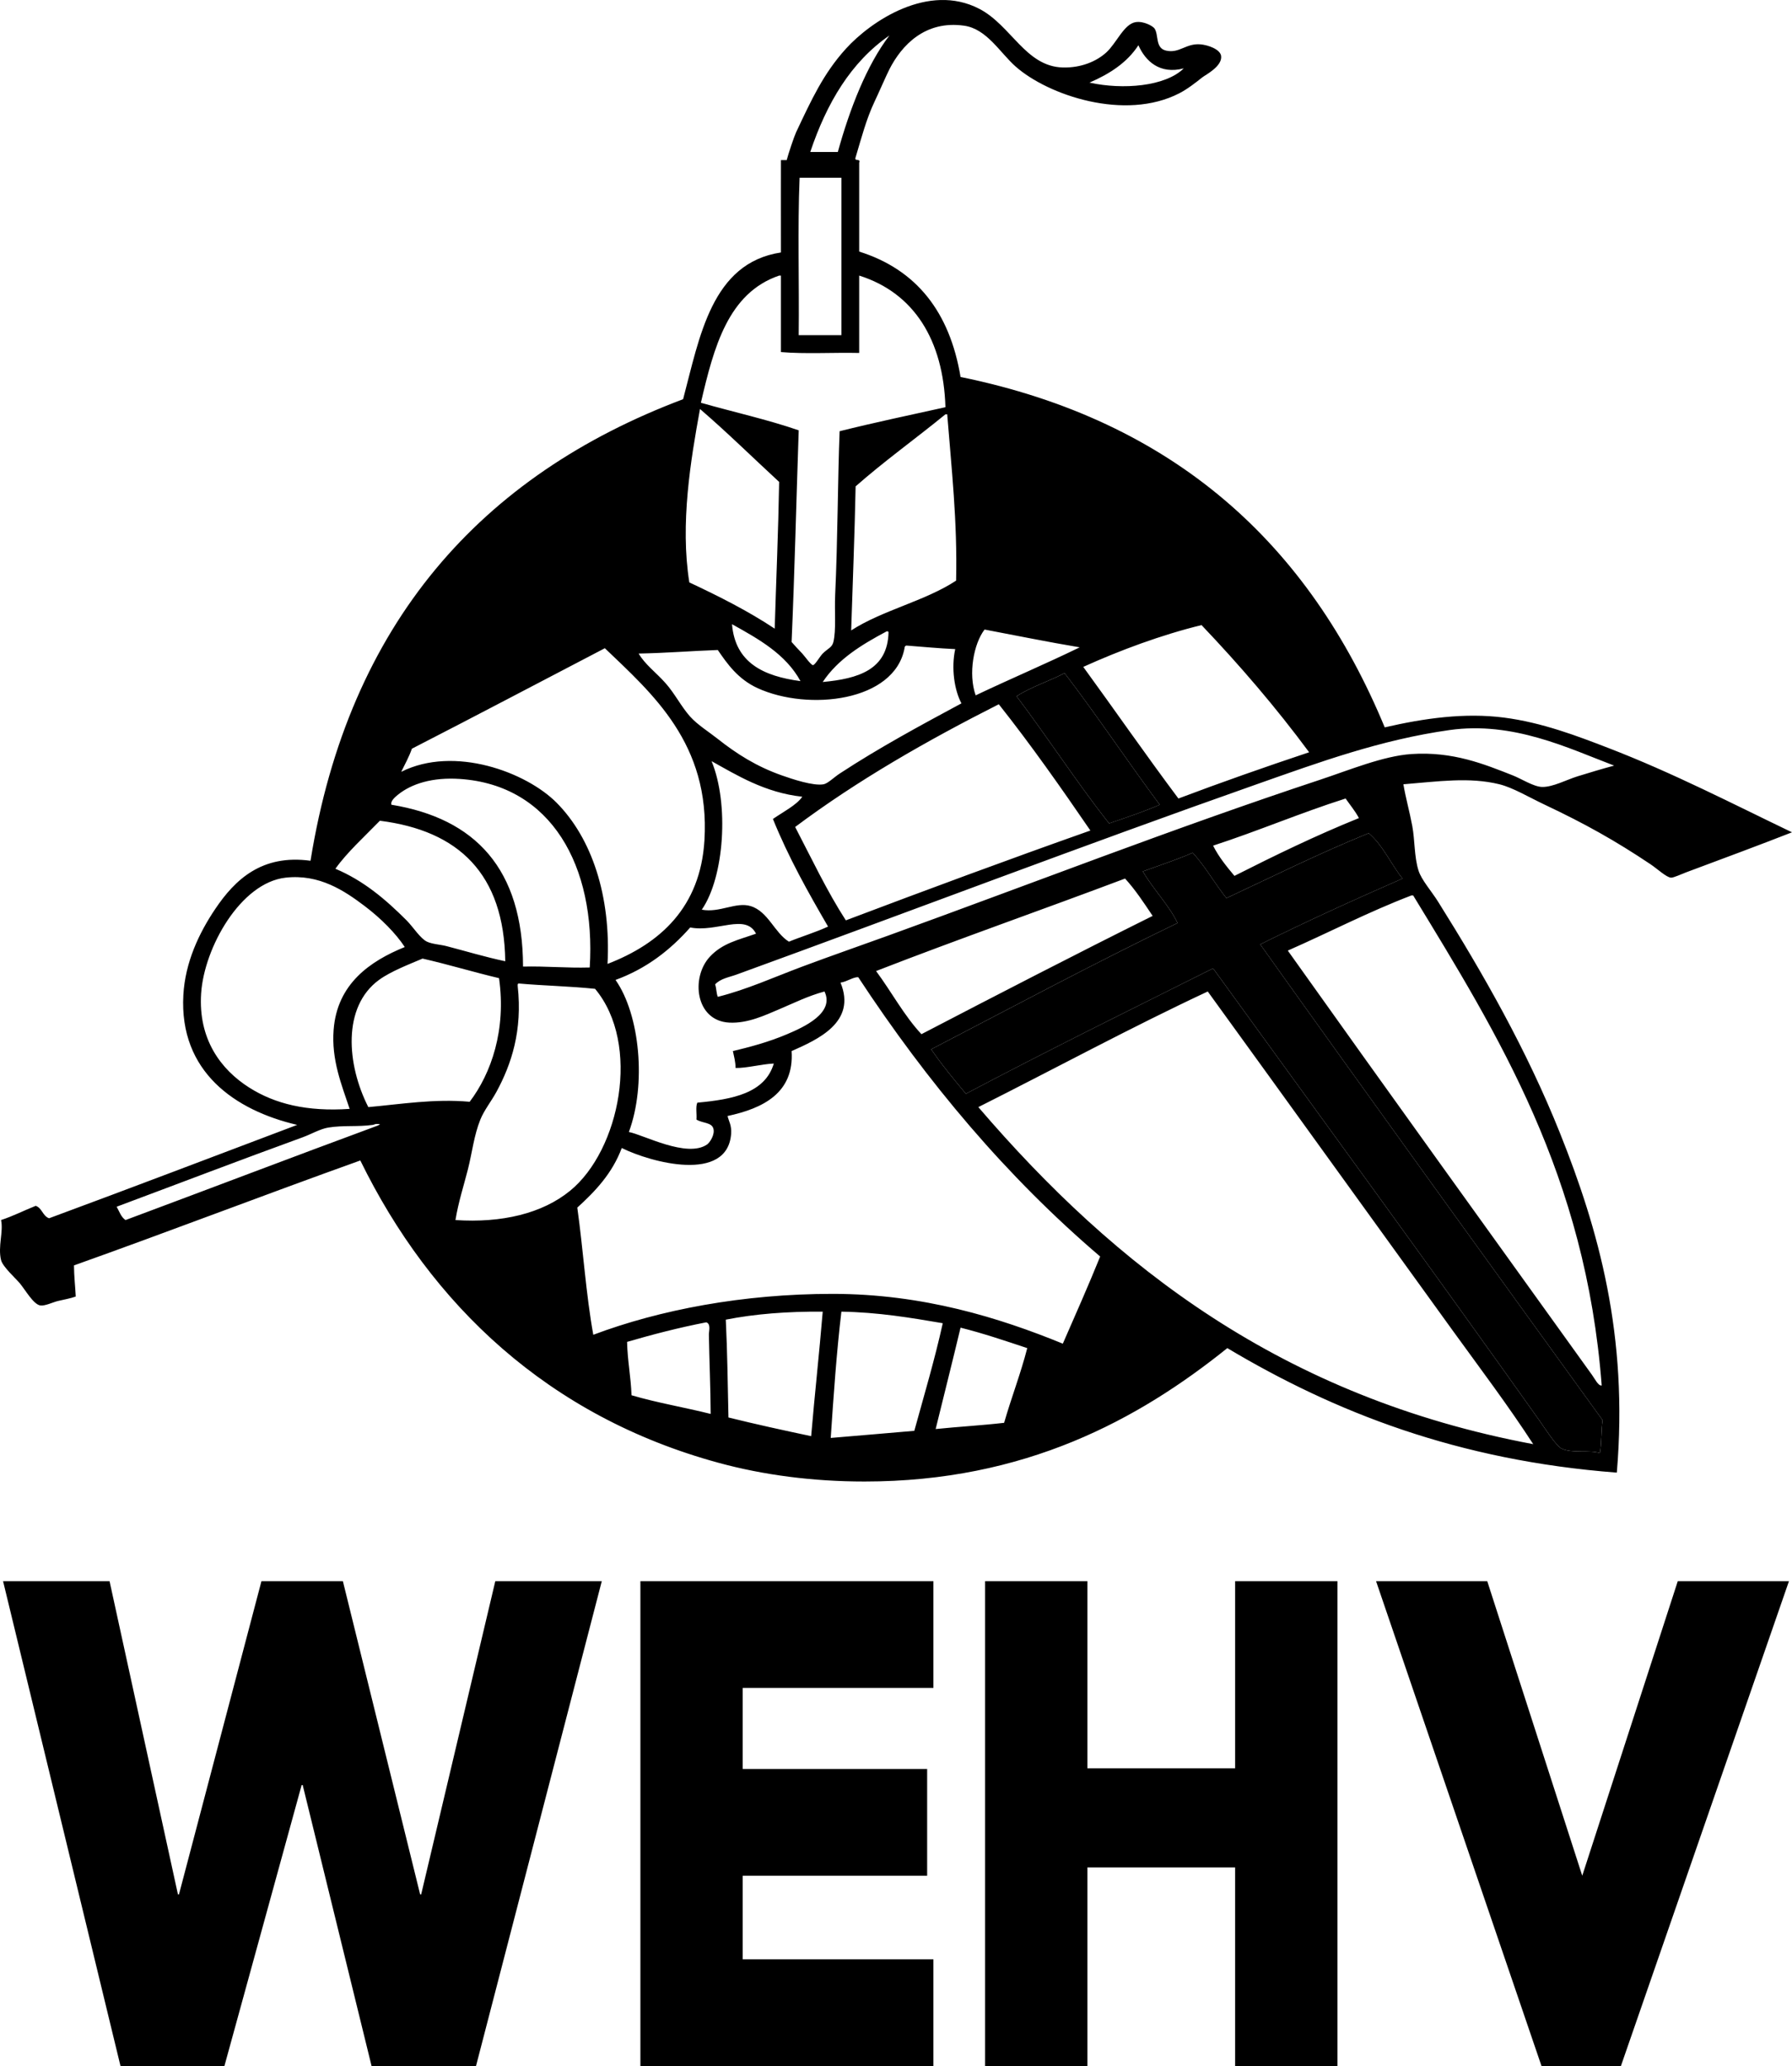
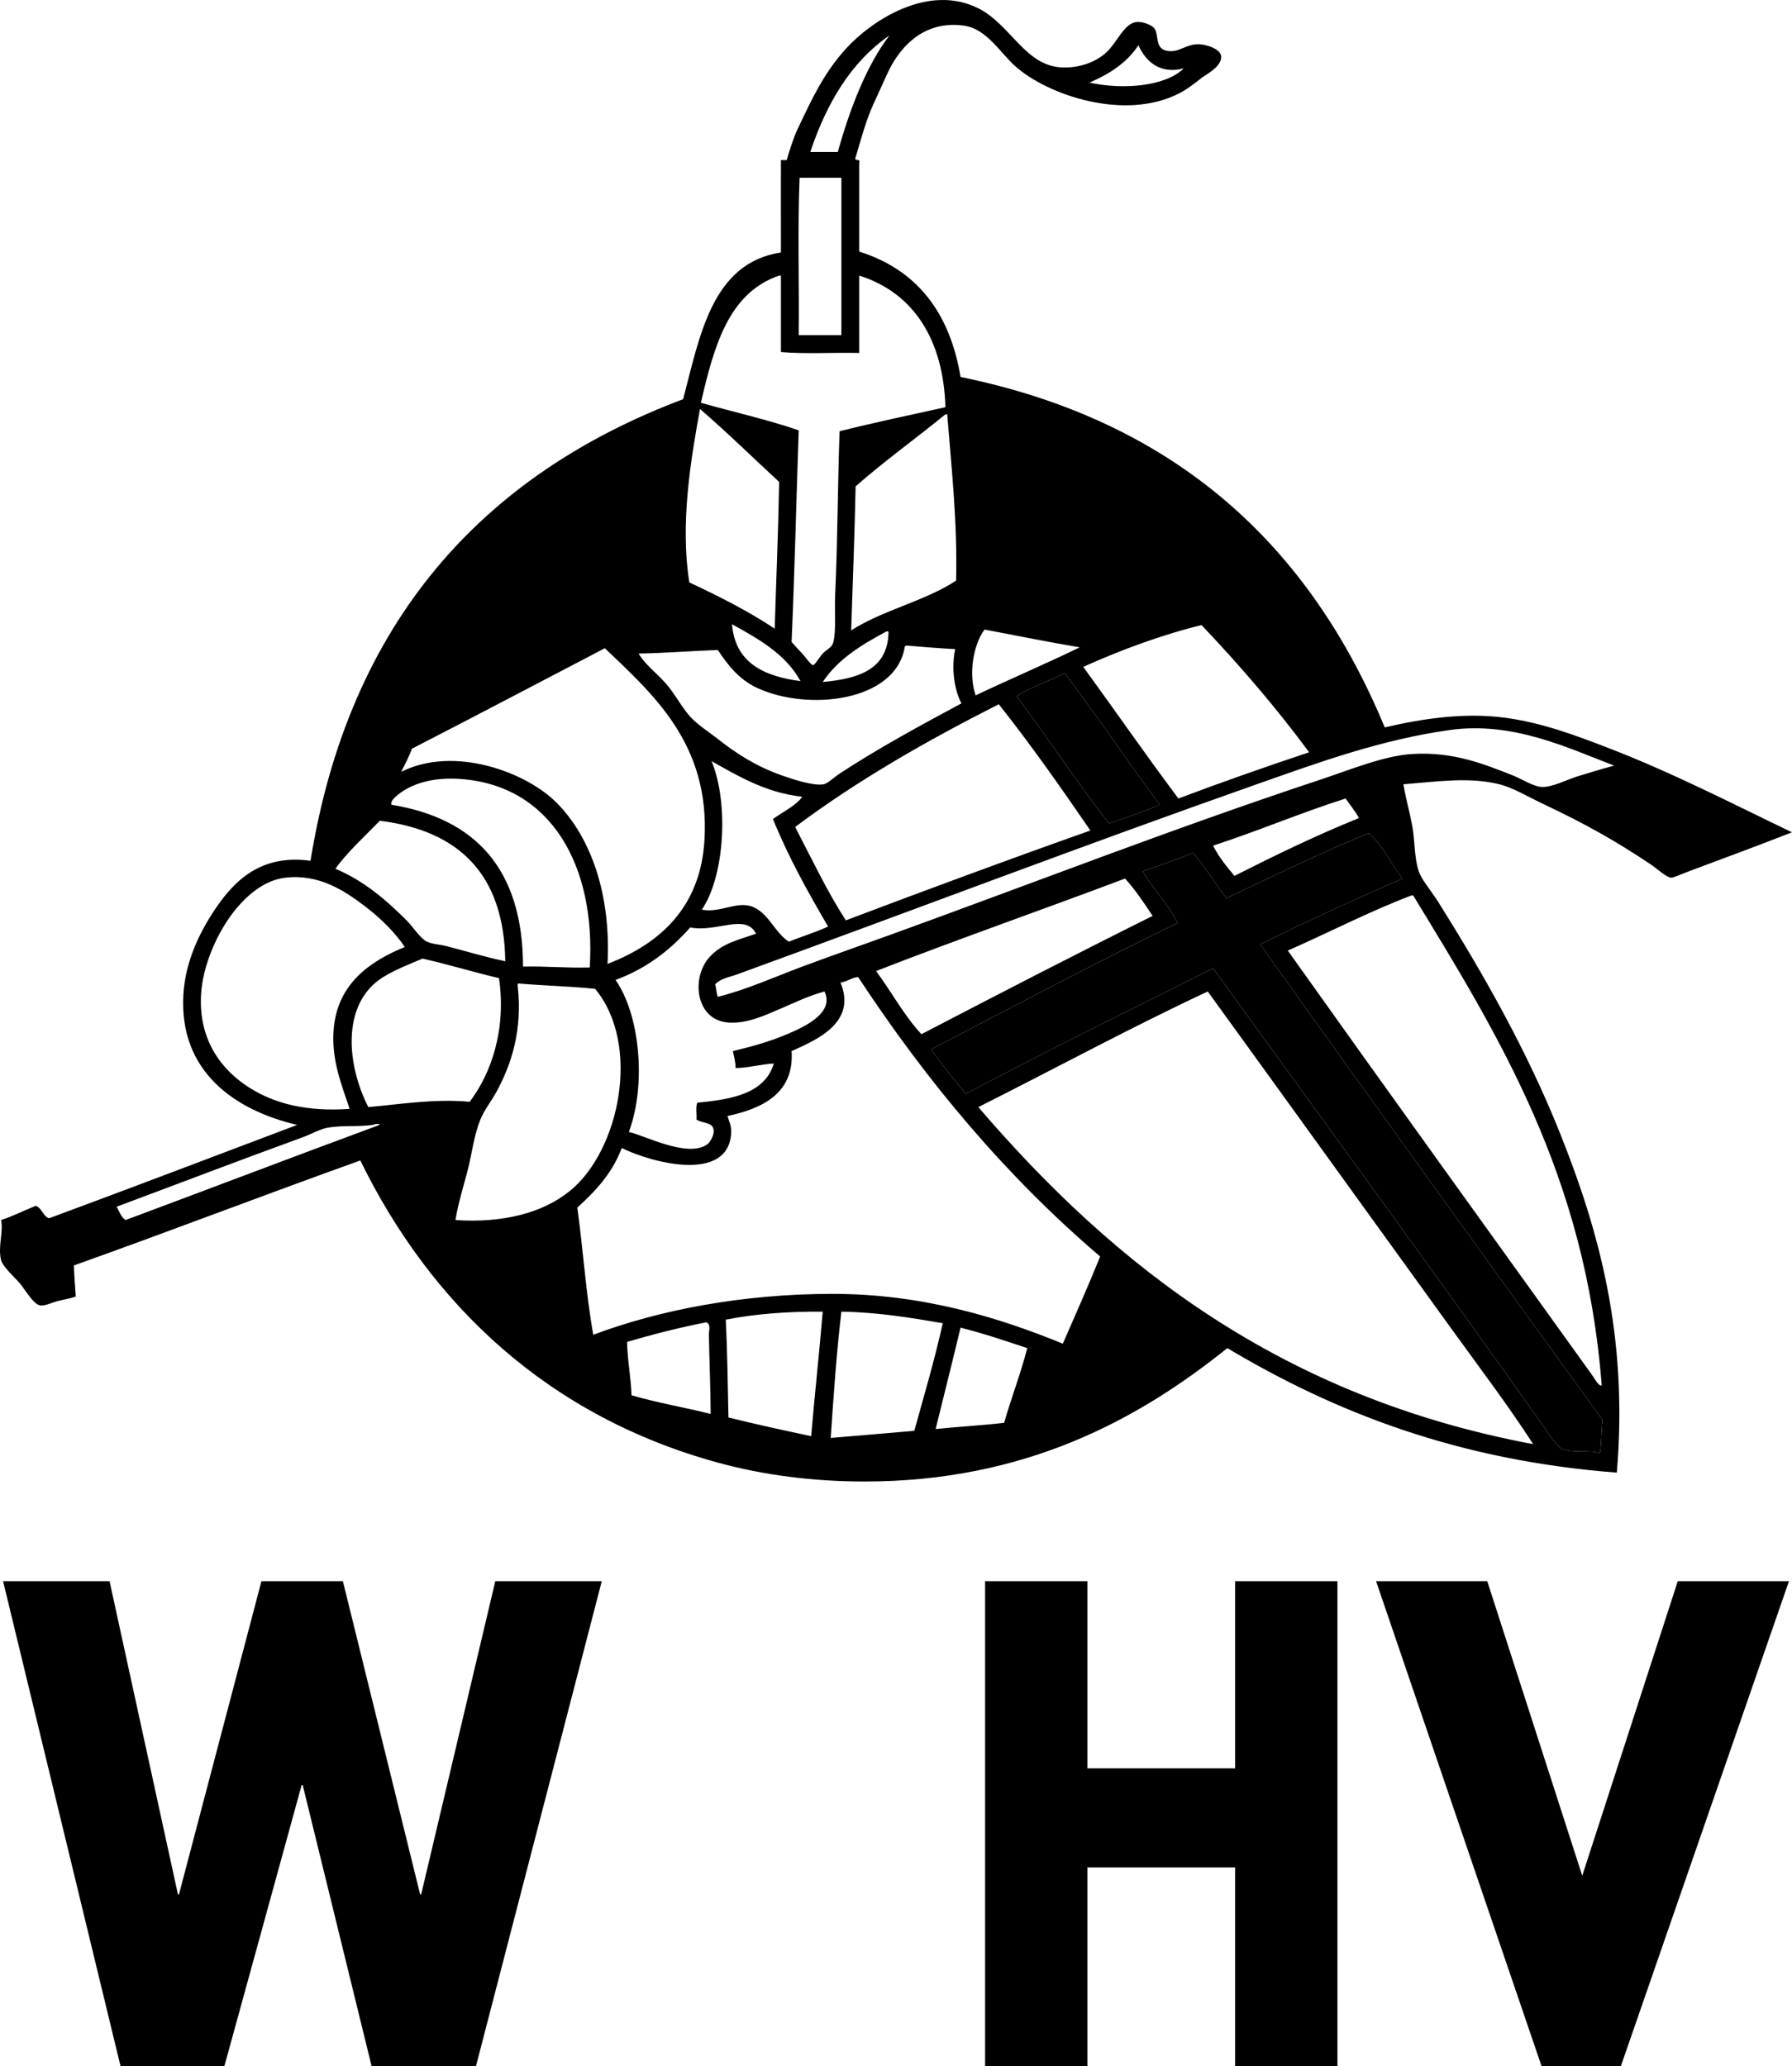
<svg xmlns="http://www.w3.org/2000/svg" version="1.1" id="WEHV" x="0px" y="0px" width="804.229px" height="927.16px" viewBox="0 0 804.229 927.16" enable-background="new 0 0 804.229 927.16" xml:space="preserve">
  <g id="XMLID_2_">
    <g>
      <path d="M497.731,369.506c-14.467-18.391-27.37-38.345-41.505-57.069c6.452-4.19,14.567-6.718,21.551-10.376    c14.7,19.223,28.235,39.609,42.702,59.064C513.246,364.268,505.464,366.862,497.731,369.506z" />
      <path d="M417.915,470.874c36.666-19.073,72.966-38.512,110.546-56.67c-3.608-7.715-10.908-15.148-15.563-23.147    c7.482-2.76,15.248-5.238,22.349-8.38c5.72,6.119,9.877,13.801,15.165,20.353c21.135-9.861,41.804-20.187,63.854-29.133    c6.419,5.421,9.894,13.785,15.165,20.354c-21.65,9.479-43.051,19.206-63.854,29.532c50.917,71.469,102.299,142.473,153.647,213.51    c-0.665,4.656-0.415,10.227-1.197,14.766c-4.756-1.53-12.354,0.25-17.16-1.995c-2.511-1.164-7.649-9.329-10.377-13.17    c-47.69-67.179-98.407-136.521-146.064-202.336c-37.148,18.591-74.496,36.982-110.945,56.271    C428.092,484.376,422.721,477.908,417.915,470.874z" />
      <path d="M587.526,337.58c-14.933-20.187-31.162-39.077-48.29-57.069c-17.976,4.374-36.782,11.374-53.078,18.757    c14.301,19.622,28.169,39.675,42.702,59.064C548.083,351.082,567.672,344.198,587.526,337.58z M554.003,393.052    c18.108-9.162,36.449-18.092,55.872-25.94c-1.713-3.209-3.975-5.87-5.986-8.78c-20.387,6.485-39.193,14.55-59.464,21.151    C547.002,384.622,550.494,388.845,554.003,393.052z M577.948,426.575c44.963,63.222,91.373,127.574,136.486,190.364    c1.464,2.028,2.844,5.055,4.391,4.789c-7.2-94.301-46.178-156.824-84.606-219.896c-0.266,0-0.532,0-0.798,0    C614.082,409.232,596.521,418.411,577.948,426.575z M450.64,638.489c3.26-11.374,7.383-21.883,10.376-33.523    c-9.794-3.243-19.505-6.568-29.931-9.179c-3.642,15.249-7.45,30.331-11.175,45.496C430.037,640.235,440.63,639.653,450.64,638.489    z M484.563,290.487c-14.484-2.411-28.485-5.304-42.702-7.981c-4.839,6.302-7.434,19.821-3.991,29.532    C453.284,304.705,469.264,297.937,484.563,290.487z M542.03,444.933c-34.105,15.914-68.792,34.704-102.964,51.881    c61.592,71.835,136.67,130.185,249.029,151.253c-11.191-17.26-23.729-33.839-35.918-50.684    C615.412,546.583,578.646,495.434,542.03,444.933z M520.479,361.125c-14.467-19.456-28.002-39.842-42.702-59.064    c-6.983,3.658-15.099,6.186-21.551,10.376c14.135,18.724,27.038,38.678,41.505,57.069    C505.464,366.862,513.246,364.268,520.479,361.125z M528.461,414.204c-37.58,18.159-73.88,37.597-110.546,56.67    c4.806,7.034,10.177,13.502,15.564,19.954c36.449-19.289,73.797-37.68,110.945-56.271    c47.657,65.815,98.374,135.157,146.064,202.336c2.728,3.841,7.866,12.006,10.377,13.17c4.806,2.245,12.404,0.465,17.16,1.995    c0.782-4.54,0.532-10.11,1.197-14.766c-51.349-71.037-102.73-142.041-153.647-213.51c20.803-10.326,42.203-20.054,63.854-29.532    c-5.271-6.568-8.746-14.933-15.165-20.354c-22.05,8.946-42.719,19.272-63.854,29.133c-5.288-6.552-9.445-14.234-15.165-20.353    c-7.101,3.143-14.866,5.62-22.349,8.38C517.553,399.055,524.853,406.488,528.461,414.204z M369.227,306.052    c15.813-1.48,29.183-5.404,29.532-22.349c-0.083-0.316-0.332-0.466-0.798-0.399C386.753,289.257,376.077,295.742,369.227,306.052z     M399.158,15.917c-17.311,11.956-28.152,30.38-35.519,52.28c4.124,0,8.247,0,12.371,0    C381.398,48.709,388.965,29.27,399.158,15.917z M423.103,593.792c-14.433-2.461-28.883-4.906-45.495-5.188    c-2.179,18.308-3.492,37.48-4.789,56.67c12.571-0.998,24.976-2.162,37.514-3.193C414.723,626.118,419.411,610.454,423.103,593.792    z M424.3,185.927c-13.319,10.892-27.437,20.985-40.307,32.326c-0.433,21.783-1.314,43.118-1.996,64.651    c14.052-9.096,33.141-13.153,47.092-22.349c0.615-26.822-2.078-50.334-3.99-74.629C424.832,185.927,424.566,185.927,424.3,185.927    z M393.172,435.754c6.917,9.312,12.521,19.938,20.354,28.335c34.388-17.892,68.858-35.702,103.762-53.078    c-3.892-5.82-7.732-11.69-12.372-16.762C467.817,408.234,429.954,421.454,393.172,435.754z M448.245,316.029    c-32.409,16.413-63.471,34.172-91.391,55.074c7.384,14.167,14.284,28.817,22.748,41.904    c36.301-13.718,72.783-27.254,109.748-40.308C476.098,353.36,462.662,334.204,448.245,316.029z M349.672,216.258    c-11.84-10.908-23.297-22.199-35.519-32.725c-4.19,22.864-8.979,51.648-4.789,77.822c13.402,6.286,26.489,12.887,38.312,20.752    C348.341,260.157,349.289,238.49,349.672,216.258z M336.9,406.621c7.849,2.411,10.659,11.939,17.161,15.963    c5.753-2.361,12.022-4.207,17.56-6.784c-8.946-15.398-17.726-30.962-24.743-48.29c4.406-3.06,10.726-6.286,13.17-9.977    c-16.812-1.813-29.582-9.794-40.707-15.963c7.898,19.04,5.771,51.964-4.39,66.647C322.982,409.748,330.282,404.576,336.9,406.621z     M563.979,351.947c-78.22,27.537-156.707,57.484-233.464,85.404c-3.227,1.181-7.117,1.729-9.578,4.39    c0.599,1.663,0.532,3.991,1.197,5.587c13.02-3.242,25.309-8.863,37.913-13.569c12.754-4.772,25.725-9.262,38.711-13.968    c64.02-23.164,127.607-48.007,193.556-69.84c13.137-4.34,28.469-10.726,41.106-11.573c18.707-1.248,32.774,4.573,45.495,9.578    c3.858,1.513,9.346,5.105,13.17,5.188c4.822,0.1,11.058-3.276,15.964-4.789c5.687-1.746,10.875-3.326,16.362-4.789    c-20.52-7.799-45.363-19.971-73.831-15.963C619.52,331.976,592.049,342.069,563.979,351.947z M314.552,180.739    c14.6,4.157,29.965,7.549,43.899,12.372c-1.081,31.644-1.829,63.621-3.192,94.982c1.479,1.696,2.76,3.06,4.789,5.188    c1.014,1.081,3.907,5.188,4.789,5.188c0.947,0,3.043-3.841,4.39-5.188c2.345-2.345,4.174-2.677,4.789-5.188    c1.297-5.354,0.449-13.669,0.798-21.152c1.147-24.776,1.131-51.099,1.996-73.432c15.547-3.874,31.577-7.267,47.49-10.775    c-0.897-30.098-14.117-51.333-38.711-59.065c0,11.574,0,23.147,0,34.721c-11.573-0.266-24.211,0.532-35.119-0.399    c0-11.44,0-22.881,0-34.321c-0.267,0-0.532,0-0.798,0C326.758,131.485,320.355,155.813,314.552,180.739z M326.924,636.095    c12.155,3.01,24.594,5.737,37.114,8.381c1.597-18.757,3.625-37.082,5.188-55.872c-15.813-0.117-30.396,0.998-43.5,3.591    C326.425,606.529,326.607,621.378,326.924,636.095z M328.52,280.111c1.414,17.344,14.185,23.33,30.729,25.542    C352.614,293.531,340.575,286.813,328.52,280.111z M266.263,598.98c29.799-11.208,67.196-18.358,107.354-18.358    c40.607,0,74.929,10.726,103.363,22.349c5.67-12.954,11.391-25.857,16.762-39.11c-42.07-35.884-77.639-78.271-108.551-125.313    c-2.129-0.266-5.122,2.045-7.982,2.395c7.35,17.792-10.276,25.542-21.949,30.729c1.247,18.957-13.07,25.758-28.734,29.133    c0.499,2.295,1.879,4.124,1.597,7.981c-1.646,22.183-36.018,12.871-49.088,6.386c-4.24,11.324-11.789,19.339-19.954,26.738    C261.724,560.685,262.971,580.855,266.263,598.98z M322.135,291.685c-11.939,0.433-23.363,1.38-35.519,1.597    c2.86,4.905,7.782,8.464,11.973,13.169c4.24,4.739,7.134,10.659,11.174,15.166c3.26,3.625,8.298,6.751,12.372,9.977    c8.53,6.751,17.477,12.405,28.734,16.362c4.605,1.63,14.134,4.839,18.757,3.991c1.879-0.35,4.706-3.16,7.184-4.789    c17.941-11.756,36.366-21.667,54.674-31.528c-3.176-5.937-4.655-15.78-2.793-24.344c-7.5-0.349-14.65-1.031-21.95-1.596    c-0.499,0.166-0.814,0.516-0.798,1.197c-4.523,23.978-43.151,28.285-65.849,17.958    C331.164,304.771,326.358,297.854,322.135,291.685z M309.763,416.199c-8.93,10.093-19.588,18.458-33.522,23.546    c10.975,15.614,13.901,46.976,5.986,68.244c6.451,1.181,26.057,11.839,35.119,5.587c1.147-0.798,3.642-4.423,2.794-7.184    c-0.849-2.793-4.89-2.294-7.583-3.991c0.216-2.444-0.449-5.77,0.399-7.583c15.83-1.463,30.363-4.224,34.321-17.56    c-5.837,0.299-12.223,2.112-17.161,1.995c-0.033-2.893-0.698-5.155-1.197-7.583c7.3-1.763,15.598-3.875,24.345-7.583    c7.516-3.193,21.417-9.461,16.761-19.156c-7.416,2.012-13.519,5.088-20.353,7.982c-6.303,2.661-14.052,6.402-22.35,5.986    c-15.281-0.765-17.359-20.253-8.779-29.532c5.72-6.186,12.937-7.6,20.752-10.376C334.59,409.681,321.619,418.544,309.763,416.199z     M210.79,494.42c9.694-12.771,16.462-32.326,13.17-55.473c-11.623-2.744-22.615-6.12-34.321-8.78    c-6.003,2.561-14.284,5.72-19.556,9.578c-16.512,12.072-14.517,37.93-4.789,57.069C179.711,495.517,194.96,492.99,210.79,494.42z     M267.061,443.736c-11.074-1.164-23.08-1.396-34.321-2.395c-0.465,0.067-0.432,0.632-0.398,1.197    c2.194,19.905-2.811,35.07-9.578,47.491c-2.312,4.224-5.487,8.181-7.184,12.372c-2.86,7.051-3.708,14.933-5.587,22.349    c-1.862,7.317-4.257,14.617-5.588,22.748c20.77,1.38,38.944-2.91,51.482-13.17C278.152,516.12,287.813,468.596,267.061,443.736z     M316.946,593.393c-12.371,2.395-24.078,5.455-35.519,8.78c0.184,8.464,1.696,15.597,1.996,23.945    c11.29,3.342,23.828,5.438,35.519,8.381c-0.051-11.574-0.615-24.178-0.799-35.519C318.11,597.384,319.158,594.058,316.946,593.393    z M180.061,346.359c23.745-11.939,56.171,0.1,69.84,13.968c15.714,15.914,24.327,41.771,22.748,72.234    c23.679-9.129,41.688-25.458,43.5-55.473c2.627-43.4-23.43-65.815-44.697-86.202c-28.867,15.032-57.585,30.214-86.602,45.097    C183.553,339.741,181.707,342.951,180.061,346.359z M234.735,433.759c10.359-0.25,19.521,0.699,29.931,0.399    c2.827-45.529-17.293-81.862-58.266-84.606c-12.256-0.815-21.717,2.095-27.937,7.183c-1.181,0.965-3.392,2.877-2.793,4.39    C213.384,367.312,234.636,389.959,234.735,433.759z M56.344,547.498c37.697-14.051,75.145-28.352,112.941-42.303    c0.399-0.167,2.096-0.865,0.399-0.798c-1.431-0.15-1.497,0.266-2.395,0.399c-6.734,0.948-13.17,0.1-19.954,1.197    c-3.608,0.582-7.732,2.993-11.574,4.39c-28.8,10.476-55.423,20.686-83.408,31.128C53.551,543.64,54.332,546.185,56.344,547.498z     M163.698,406.621c-9.162-6.934-20.387-14.467-35.519-12.771c-20.204,2.261-36.533,31.378-37.913,51.881    c-1.38,20.603,8.863,34.238,21.551,42.303c11.54,7.333,25.907,10.892,45.096,9.578c-3.625-10.925-8.23-21.95-7.183-35.519    c1.579-20.603,16.329-30.779,31.927-37.115C177.633,418.86,170.981,412.125,163.698,406.621z M226.753,431.364    c-0.515-39.26-20.935-58.615-56.271-63.055c-6.685,6.884-14.899,14.351-19.954,21.55c12.704,5.338,22.614,13.835,31.927,23.147    c2.96,2.96,6.136,8.131,9.179,9.578c2.312,1.098,6.02,1.28,8.78,1.996C209.543,426.958,217.458,429.386,226.753,431.364z     M322.533,656.448c-76.474-20.802-129.153-70.954-160.831-135.689c-43.101,15.431-85.354,31.711-128.505,47.092    c0.033,4.889,0.565,9.278,0.798,13.968c-2.644,0.931-5.121,1.313-7.981,1.996c-2.345,0.565-5.854,2.344-7.981,1.995    c-3.076-0.515-6.768-7.117-9.179-9.977c-1.913-2.278-7.633-7.366-8.381-10.376c-1.497-6.02,1.147-12.754,0-17.959    c5.504-1.813,10.326-4.307,15.564-6.385c2.859,0.998,3.126,4.589,5.986,5.587c37.297-13.785,74.263-27.902,111.344-41.904    c-27.836-6.501-52.995-23.812-51.082-58.266c0.814-14.65,7-27.803,14.366-38.711c8.764-12.987,20.77-24.56,42.702-21.55    c17.211-106.772,76.691-173.053,167.217-207.125c7.433-27.969,12.787-61.143,43.899-65.849c-0.033-16.729,0-41.455,0-41.455h2.594    c0.698-2.744,3.376-10.692,4.19-12.421c6.885-14.583,12.238-26.356,22.349-37.514c11.274-12.438,37.049-29.782,59.863-17.959    c14.35,7.433,20.785,25.907,37.514,26.339c8.215,0.216,15.165-2.76,19.555-6.784c4.59-4.207,7.899-12.771,13.17-13.569    c3.625-0.549,7.683,1.813,8.381,2.793c2.046,2.86,0.233,8.813,5.188,9.977c6.036,1.414,8.93-3.392,15.564-2.793    c3.143,0.283,8.746,2.112,9.179,5.188c0.648,4.673-7.134,8.581-8.381,9.578c-2.993,2.378-6.685,5.288-10.376,7.184    c-24.428,12.604-58.882,0.865-73.432-11.973c-7.101-6.269-12.938-16.911-23.147-18.358c-17.576-2.494-28.068,8.88-33.522,19.555    c-1.364,2.677-4.889,10.775-6.785,14.766c-3.524,7.45-5.853,16.229-8.38,24.743c-0.782,2.112,2.377,0.283,1.596,2.395    c0,13.303,0,26.606,0,39.909c25.808,8.115,40.641,27.204,45.496,56.271c96.213,19.655,156.441,75.294,190.363,157.239    c17.792-4.107,35.851-6.651,53.478-4.39c17.144,2.195,33.141,8.348,46.692,13.569c29.316,11.291,56.222,25.259,82.61,37.913    c-14.616,5.737-31.062,11.823-47.491,17.959c-2.178,0.814-5.62,2.444-6.784,2.395c-2.078-0.1-6.152-3.958-9.179-5.986    c-15.813-10.592-29.482-18.242-47.491-26.739c-7.15-3.375-14.284-7.682-20.354-9.179c-13.602-3.343-27.37-1.264-43.101,0    c0.997,6.02,2.727,11.989,3.99,18.757c1.197,6.402,0.832,13.752,2.794,19.954c1.33,4.224,5.787,9.196,8.78,13.968    c20.22,32.243,39.775,66.53,54.674,103.762c17.311,43.268,30.779,90.908,25.542,152.45    c-71.437-5.454-126.643-27.138-174.799-55.872c-39.959,32.109-90.792,59.863-162.827,59.863    C364.771,664.829,342.621,661.919,322.533,656.448z M531.255,30.684c-10.759,2.827-17.177-3.243-20.354-10.376    c-5.088,7.815-12.937,12.871-21.949,16.762C503.901,40.378,523.007,38.815,531.255,30.684z M377.607,150.409    c0-23.546,0-47.092,0-70.638c-6.252,0-12.505,0-18.757,0c-0.932,22.748-0.133,47.225-0.399,70.638    C364.837,150.409,371.222,150.409,377.607,150.409z" />
    </g>
    <g>
	</g>
  </g>
  <g>
    <path d="M79.854,850.102h0.468l37.015-140.553h36.545l34.67,140.553h0.469l33.266-140.553h47.789L213.618,927.16h-46.853   l-30.923-126.123h-0.468L100.703,927.16H54.086L1.377,709.548h47.789L79.854,850.102z" />
-     <path d="M333.321,757.457v36.365h82.771v47.91h-82.771v37.52h85.584v47.909h-131.5V709.548h131.5v47.908H333.321z" />
    <path d="M554.313,793.534v-83.986h45.915V927.16h-45.915v-89.181h-66.297v89.181h-45.914V709.548h45.914v83.986H554.313z" />
    <path d="M710.095,841.731l42.87-132.183h49.897L727.431,927.16h-35.608l-74.261-217.612h49.897L710.095,841.731z" />
  </g>
</svg>